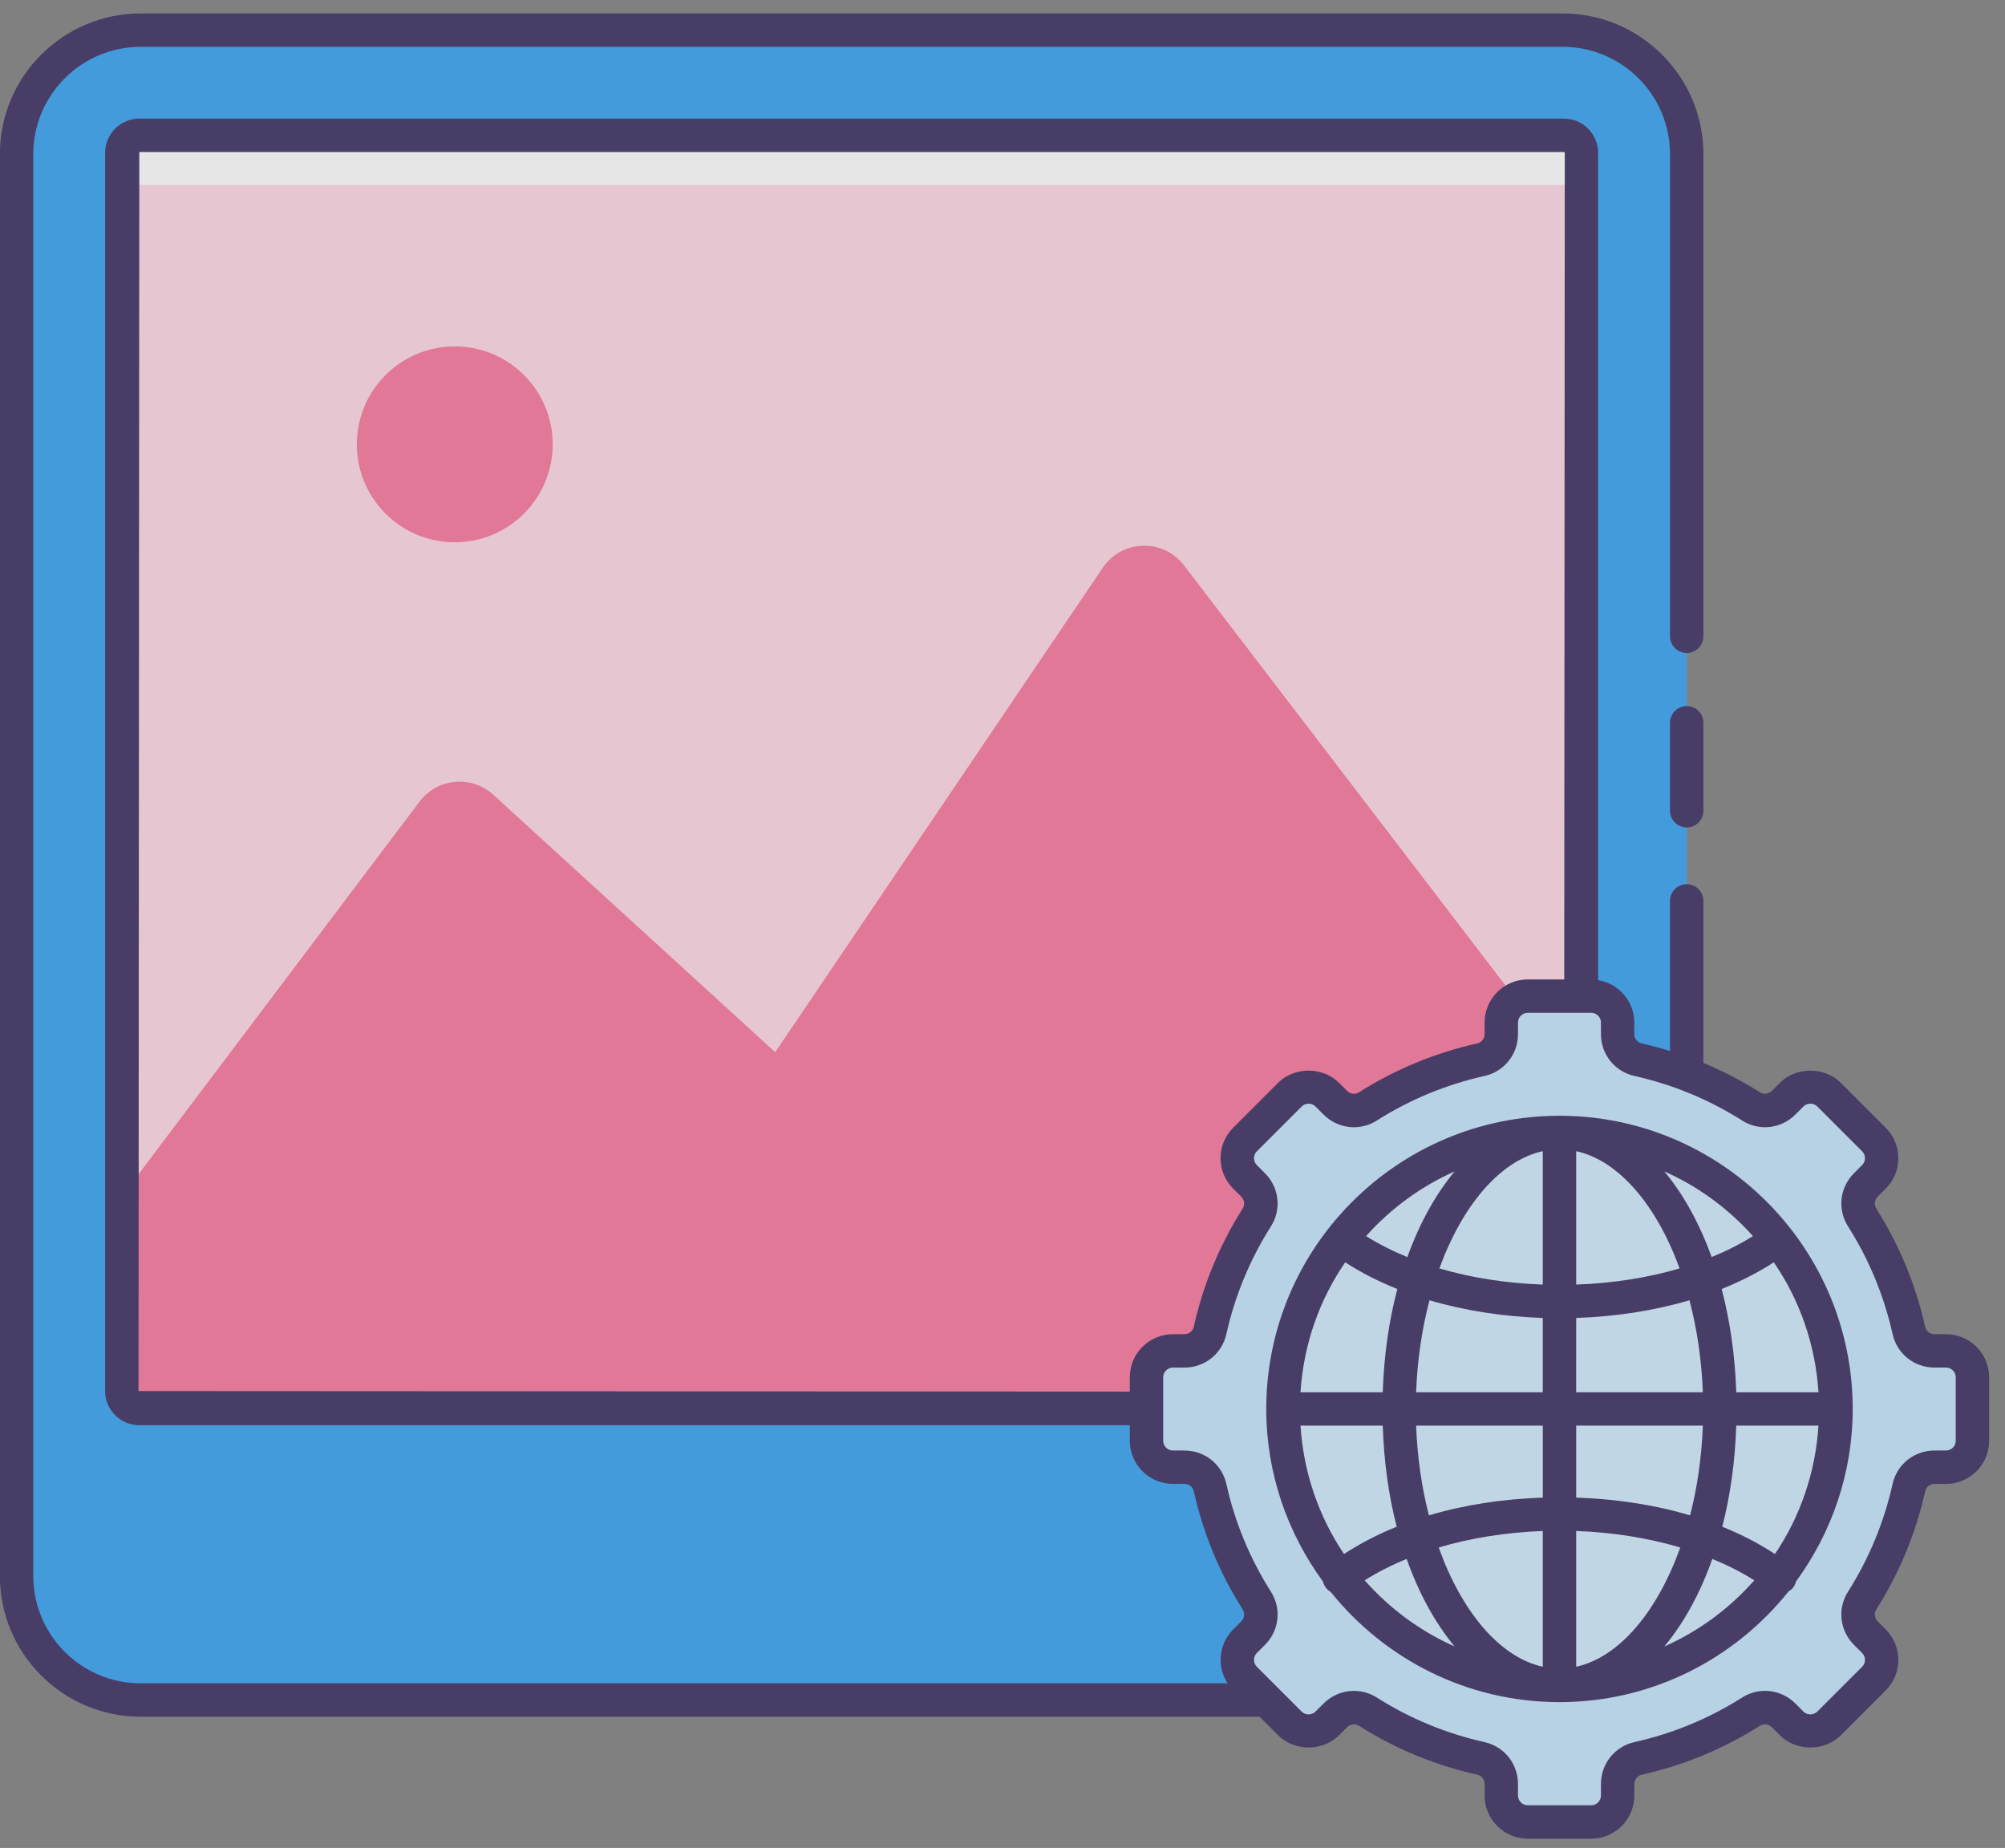
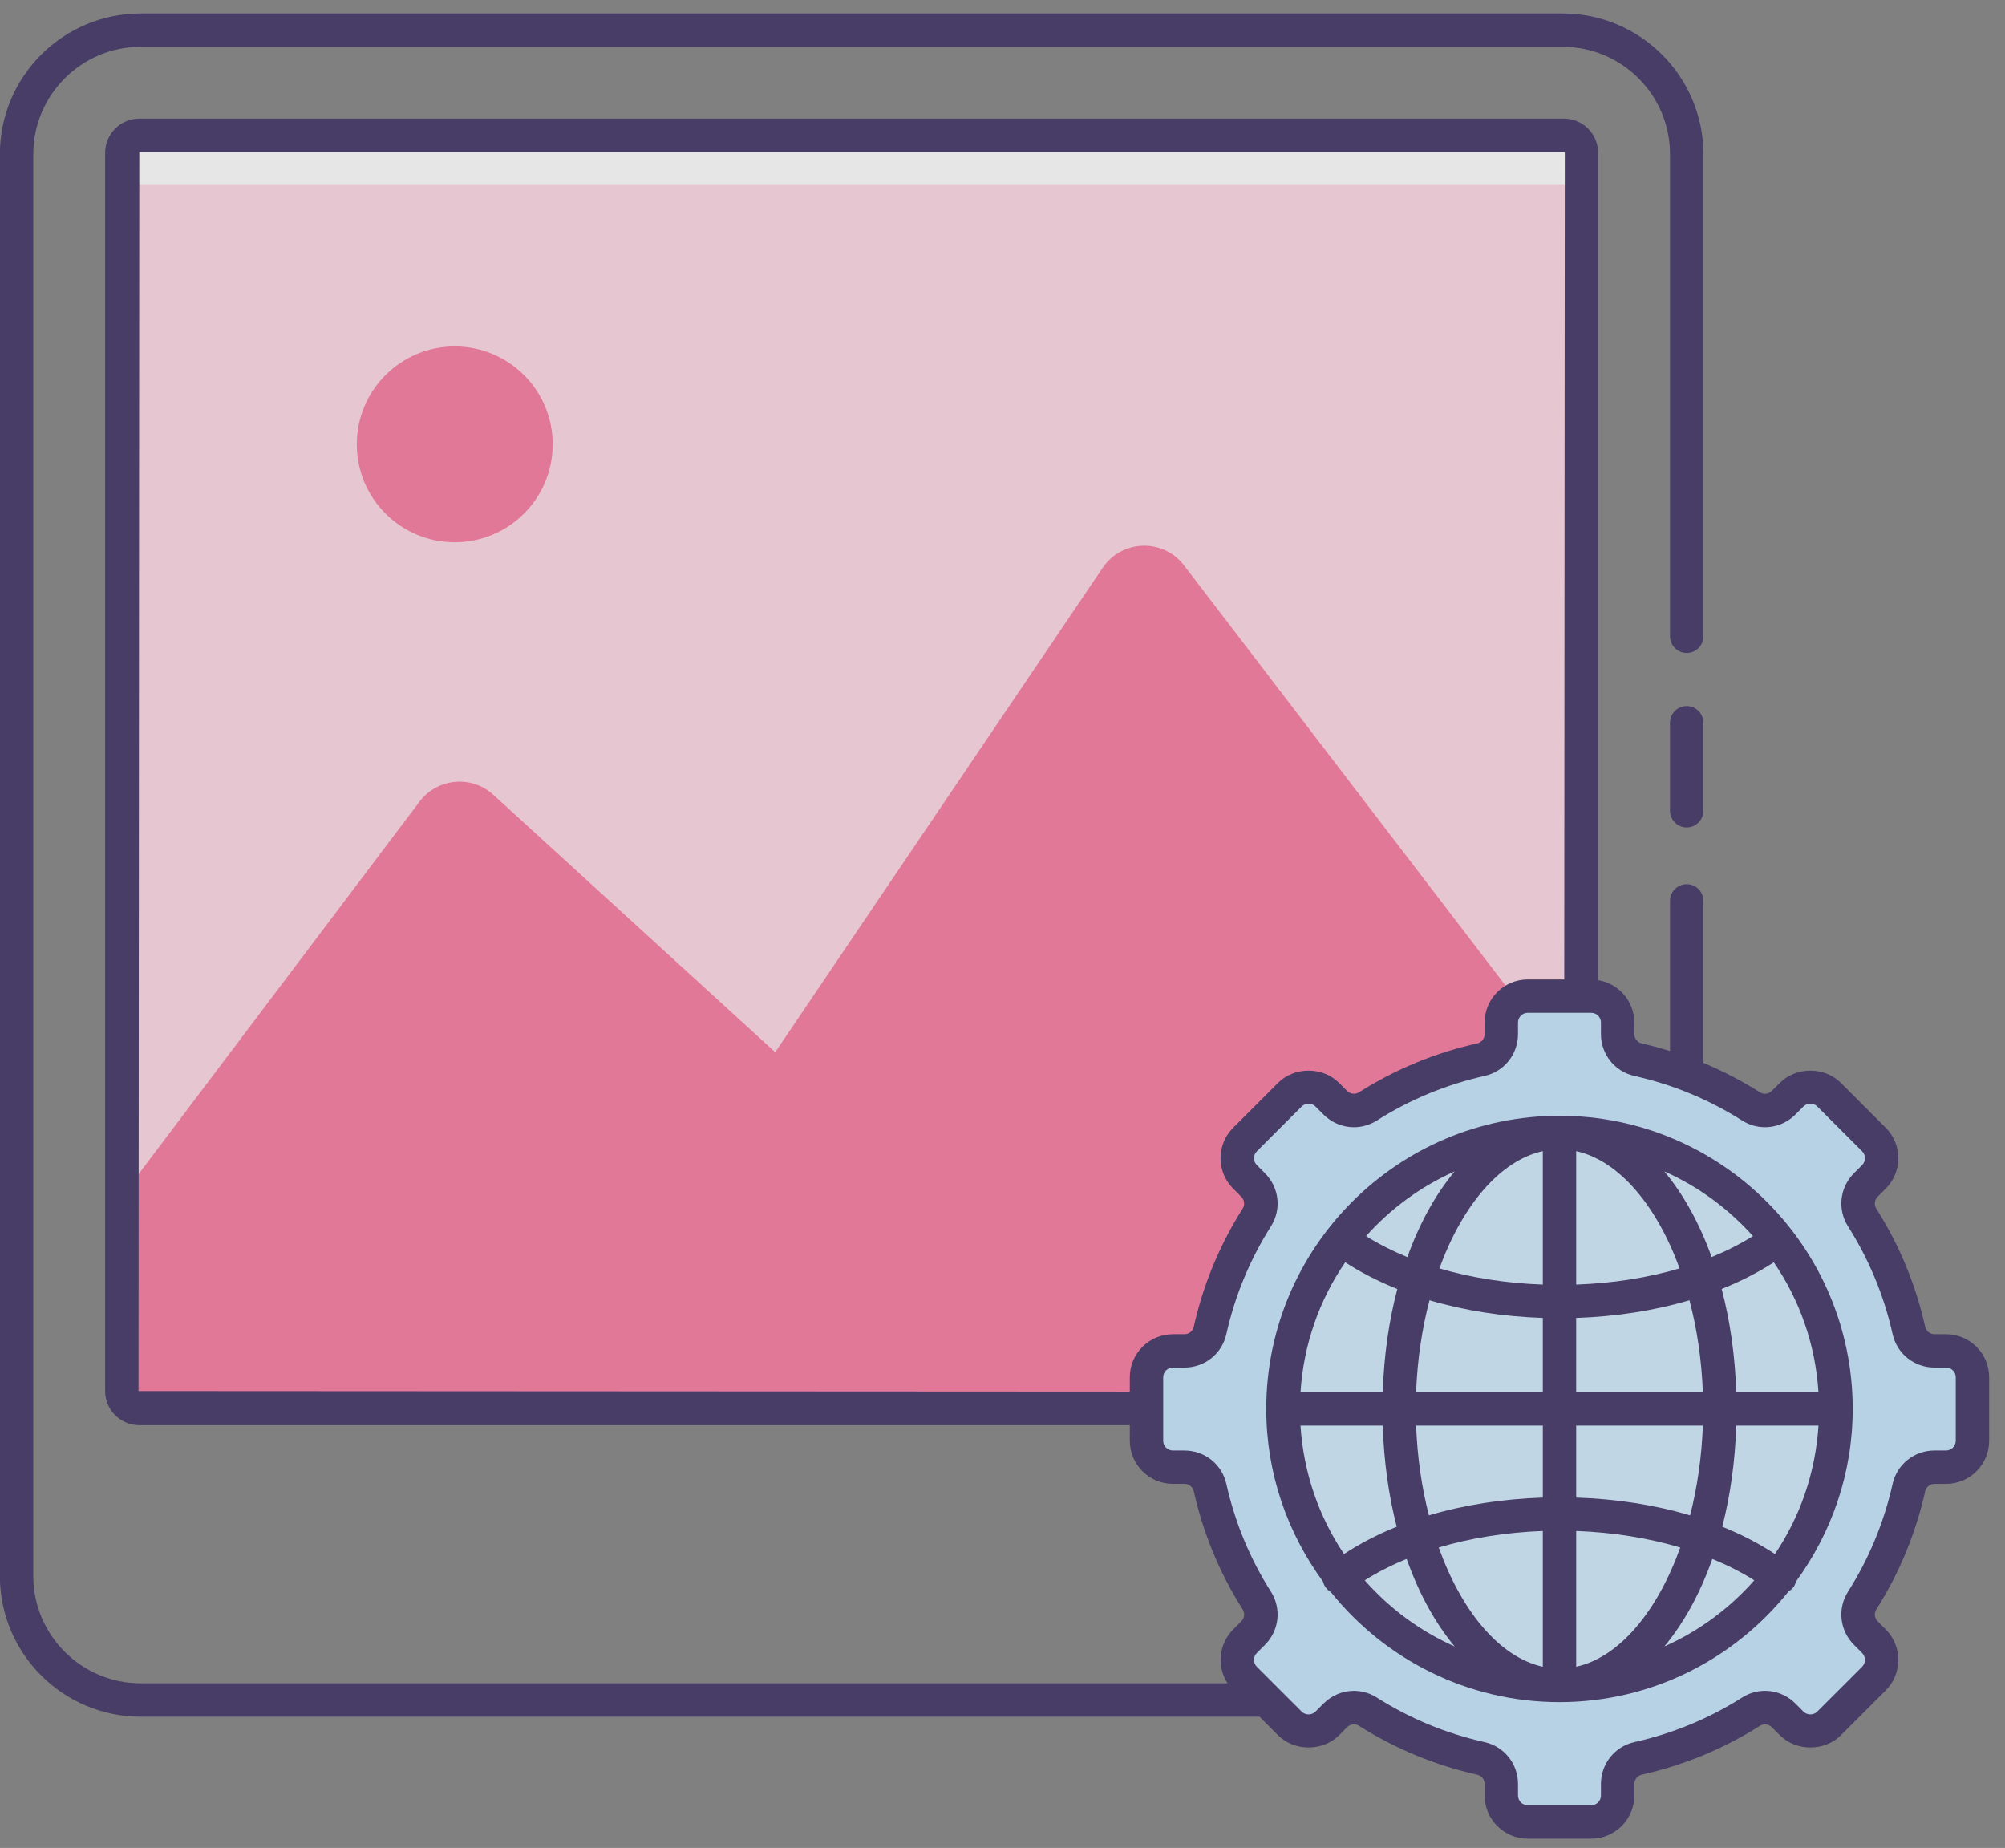
<svg xmlns="http://www.w3.org/2000/svg" width="102" height="94" viewBox="0 0 102 94" fill="none">
  <rect x="0" y="0" width="102" height="94" fill="#808080" stroke="none" />
  <g id="Group" opacity="0.8">
    <g id="Group_2">
-       <path id="Vector" d="M63.34 85.391C62.815 84.866 62.815 84.016 63.34 83.491L63.751 83.08C64.191 82.641 64.275 81.953 63.941 81.427C62.804 79.634 62.01 77.686 61.561 75.676C61.425 75.067 60.88 74.639 60.256 74.639H59.671C58.929 74.639 58.327 74.037 58.327 73.295V70.067C58.327 69.324 58.928 68.723 59.671 68.723H60.256C60.88 68.723 61.424 68.294 61.561 67.685C62.01 65.675 62.804 63.728 63.941 61.935C64.275 61.409 64.192 60.721 63.751 60.281L63.34 59.869C62.815 59.345 62.815 58.495 63.34 57.97L65.624 55.686C66.148 55.161 66.999 55.161 67.524 55.686L67.936 56.098C68.376 56.538 69.064 56.621 69.59 56.288C71.383 55.151 73.331 54.358 75.342 53.909C75.951 53.773 76.38 53.229 76.38 52.605V52.02C76.38 51.279 76.981 50.677 77.724 50.677H80.954C81.695 50.677 82.298 51.278 82.298 52.02V52.605C82.298 53.23 82.727 53.773 83.336 53.91C84.176 54.097 85 54.36 85.812 54.667V7.848C85.812 4.378 82.973 1.539 79.502 1.539H7.156C3.685 1.539 0.846 4.378 0.846 7.848V80.173C0.846 83.643 3.685 86.481 7.156 86.481H64.43L63.34 85.391Z" fill="#33A1F2" />
      <path id="Vector_2" d="M58.325 70.065C58.325 69.323 58.926 68.721 59.669 68.721H60.254C60.878 68.721 61.422 68.293 61.559 67.684C62.008 65.674 62.801 63.726 63.939 61.933C64.272 61.407 64.189 60.719 63.748 60.279L63.337 59.868C62.812 59.343 62.812 58.493 63.337 57.968L65.621 55.684C66.146 55.16 66.997 55.16 67.522 55.684L67.933 56.096C68.374 56.536 69.061 56.62 69.587 56.287C71.38 55.15 73.329 54.356 75.34 53.907C75.948 53.771 76.377 53.227 76.377 52.603V52.019C76.377 51.277 76.979 50.675 77.721 50.675H80.455V7.783C80.455 7.292 80.053 6.891 79.562 6.891H7.089C6.598 6.891 6.197 7.292 6.197 7.782V70.761C6.197 71.252 6.599 71.654 7.09 71.654H58.325V70.065Z" fill="#FFD7E5" />
      <path id="Vector_3" d="M79.559 6.891H7.089C6.598 6.891 6.197 7.291 6.197 7.782V10.299C6.197 9.809 6.598 9.408 7.089 9.408H79.559C80.05 9.408 80.452 9.809 80.452 10.3V7.783C80.452 7.291 80.05 6.891 79.559 6.891Z" fill="white" />
      <path id="Vector_4" d="M58.326 70.073C58.326 69.331 58.927 68.729 59.669 68.729H60.255C60.879 68.729 61.423 68.3 61.559 67.692C62.009 65.681 62.802 63.734 63.94 61.941C64.273 61.415 64.19 60.727 63.749 60.287L63.338 59.876C62.813 59.351 62.813 58.501 63.338 57.976L65.622 55.692C66.147 55.168 66.997 55.168 67.522 55.692L67.934 56.104C68.374 56.544 69.062 56.627 69.588 56.294C71.381 55.157 73.33 54.364 75.34 53.915C75.949 53.779 76.378 53.235 76.378 52.611V52.026C76.378 51.501 76.683 51.05 77.124 50.83L60.234 28.759C59.177 27.377 57.075 27.439 56.099 28.881L39.437 53.523L25.098 40.428C23.99 39.415 22.25 39.576 21.345 40.775L6.197 60.855V70.772C6.197 71.261 6.597 71.661 7.087 71.661H58.326V70.073Z" fill="#FA759E" />
      <path id="Vector_5" d="M23.135 27.584C25.887 27.584 28.118 25.354 28.118 22.602C28.118 19.851 25.887 17.621 23.135 17.621C20.383 17.621 18.152 19.851 18.152 22.602C18.152 25.354 20.383 27.584 23.135 27.584Z" fill="#FA759E" />
      <g id="Group_3">
        <path id="Vector_6" d="M99.003 68.722H98.418C97.794 68.722 97.251 68.293 97.114 67.684C96.664 65.674 95.871 63.727 94.734 61.934C94.4 61.408 94.483 60.72 94.924 60.28L95.336 59.868C95.861 59.343 95.861 58.493 95.336 57.969L93.052 55.685C92.527 55.16 91.677 55.16 91.152 55.685L90.74 56.097C90.3 56.537 89.612 56.62 89.086 56.287C87.293 55.15 85.344 54.357 83.334 53.908C82.725 53.772 82.296 53.228 82.296 52.603V52.019C82.296 51.278 81.694 50.676 80.952 50.676H77.722C76.979 50.676 76.378 51.277 76.378 52.019V52.604C76.378 53.228 75.949 53.772 75.34 53.909C73.329 54.358 71.382 55.151 69.588 56.288C69.062 56.622 68.374 56.539 67.934 56.098L67.523 55.686C66.998 55.161 66.148 55.161 65.623 55.686L63.339 57.969C62.814 58.494 62.814 59.344 63.339 59.869L63.75 60.281C64.19 60.721 64.274 61.409 63.94 61.934C62.803 63.727 62.009 65.675 61.56 67.685C61.424 68.294 60.88 68.723 60.255 68.723H59.67C58.928 68.723 58.326 69.324 58.326 70.066V73.296C58.326 74.037 58.928 74.639 59.67 74.639H60.255C60.88 74.639 61.423 75.068 61.56 75.677C62.009 77.687 62.803 79.635 63.94 81.428C64.274 81.953 64.191 82.641 63.75 83.081L63.339 83.493C62.814 84.018 62.814 84.868 63.339 85.392L65.623 87.676C66.148 88.201 66.998 88.201 67.523 87.676L67.934 87.265C68.374 86.825 69.062 86.742 69.588 87.075C71.381 88.212 73.329 89.005 75.34 89.454C75.949 89.59 76.378 90.134 76.378 90.759V91.344C76.378 92.085 76.979 92.687 77.722 92.687H80.952C81.694 92.687 82.296 92.086 82.296 91.344V90.759C82.296 90.134 82.725 89.591 83.334 89.454C85.344 89.005 87.292 88.212 89.086 87.075C89.612 86.741 90.3 86.824 90.74 87.265L91.152 87.677C91.677 88.202 92.527 88.202 93.052 87.677L95.336 85.393C95.861 84.869 95.861 84.019 95.336 83.494L94.924 83.082C94.484 82.642 94.401 81.954 94.734 81.428C95.871 79.636 96.664 77.688 97.114 75.678C97.25 75.069 97.794 74.64 98.418 74.64H99.004C99.746 74.64 100.347 74.039 100.347 73.297V70.067C100.347 69.323 99.745 68.722 99.003 68.722Z" fill="#C5E6FE" />
        <path id="Vector_7" d="M79.334 85.738C87.103 85.738 93.402 79.441 93.402 71.674C93.402 63.906 87.103 57.609 79.334 57.609C71.564 57.609 65.266 63.906 65.266 71.674C65.266 79.441 71.564 85.738 79.334 85.738Z" fill="#D1EBFE" />
        <g id="Group_4">
          <path id="Vector_8" d="M85.806 35.916C85.338 35.916 84.957 36.296 84.957 36.765V41.24C84.957 41.71 85.338 42.09 85.806 42.09C86.275 42.09 86.656 41.71 86.656 41.24V36.765C86.656 36.296 86.275 35.916 85.806 35.916Z" fill="#3A2C60" />
          <path id="Vector_9" d="M99 67.868H98.416C98.185 67.868 97.989 67.714 97.94 67.495C97.46 65.35 96.622 63.324 95.448 61.474C95.33 61.287 95.36 61.036 95.52 60.875L95.932 60.464C96.786 59.609 96.786 58.219 95.932 57.365L93.649 55.082C92.82 54.252 91.376 54.253 90.547 55.082L90.136 55.492C89.976 55.653 89.724 55.685 89.537 55.566C88.618 54.983 87.656 54.483 86.656 54.069V45.827C86.656 45.357 86.276 44.978 85.807 44.978C85.338 44.978 84.957 45.357 84.957 45.827V53.463C84.483 53.317 84.003 53.184 83.515 53.075C83.299 53.025 83.141 52.827 83.141 52.599V52.014C83.141 50.926 82.343 50.028 81.302 49.857V7.779C81.302 6.816 80.523 6.033 79.564 6.033H7.087C6.129 6.033 5.348 6.816 5.348 7.779V70.759C5.348 71.718 6.128 72.497 7.087 72.497H57.477V73.289C57.477 74.498 58.46 75.481 59.67 75.481H60.254C60.484 75.481 60.68 75.635 60.73 75.854C61.21 77.999 62.048 80.025 63.222 81.874C63.34 82.061 63.309 82.312 63.15 82.473L62.737 82.884C61.994 83.628 61.898 84.777 62.449 85.626H7.154C4.143 85.626 1.693 83.177 1.693 80.166V7.842C1.693 4.832 4.143 2.382 7.154 2.382H79.498C82.509 2.382 84.958 4.832 84.958 7.842V32.366C84.958 32.836 85.339 33.215 85.808 33.215C86.277 33.215 86.657 32.836 86.657 32.366V7.842C86.657 3.895 83.445 0.684 79.498 0.684H7.154C3.206 0.684 -0.006 3.894 -0.006 7.842V80.167C-0.006 84.114 3.206 87.325 7.154 87.325H64.076L65.02 88.269C65.848 89.097 67.293 89.098 68.121 88.269L68.532 87.858C68.692 87.697 68.944 87.666 69.131 87.785C70.982 88.957 73.008 89.796 75.152 90.275C75.373 90.325 75.526 90.521 75.526 90.752V91.336C75.526 92.545 76.51 93.529 77.72 93.529H80.95C82.159 93.529 83.143 92.545 83.143 91.336V90.752C83.143 90.524 83.301 90.325 83.517 90.275C85.662 89.796 87.688 88.957 89.538 87.785C89.725 87.667 89.977 87.697 90.137 87.858L90.548 88.269C91.376 89.097 92.821 89.098 93.65 88.269L95.934 85.986C96.787 85.131 96.787 83.74 95.933 82.886L95.522 82.475C95.361 82.314 95.33 82.063 95.448 81.877C96.622 80.026 97.46 78.001 97.94 75.856C97.989 75.636 98.185 75.483 98.416 75.483H99C100.209 75.483 101.193 74.5 101.193 73.291V70.059C101.193 68.852 100.21 67.868 99 67.868ZM7.047 70.76L7.087 7.732H79.565C79.581 7.732 79.605 7.752 79.605 7.78L79.577 49.822H77.719C76.51 49.822 75.526 50.806 75.526 52.015V52.599C75.526 52.829 75.372 53.025 75.152 53.075C73.006 53.554 70.98 54.393 69.13 55.566C68.945 55.684 68.693 55.653 68.532 55.493L68.12 55.082C67.291 54.252 65.847 54.253 65.019 55.082L62.735 57.365C62.321 57.778 62.093 58.33 62.093 58.915C62.093 59.5 62.322 60.051 62.736 60.464L63.147 60.875C63.308 61.036 63.339 61.287 63.221 61.473C62.047 63.324 61.209 65.349 60.729 67.495C60.68 67.715 60.484 67.868 60.253 67.868H59.669C58.459 67.868 57.476 68.851 57.476 70.059V70.787L7.047 70.76ZM99.494 73.289C99.494 73.561 99.273 73.783 99 73.783H98.416C97.384 73.783 96.506 74.483 96.282 75.485C95.845 77.437 95.082 79.282 94.013 80.966C93.464 81.831 93.59 82.944 94.321 83.674L94.732 84.085C94.924 84.278 94.924 84.592 94.732 84.784L92.448 87.066C92.26 87.254 91.935 87.253 91.749 87.066L91.338 86.655C90.609 85.926 89.494 85.799 88.629 86.349C86.944 87.417 85.099 88.18 83.145 88.617C82.143 88.842 81.444 89.719 81.444 90.75V91.334C81.444 91.607 81.223 91.829 80.95 91.829H77.72C77.447 91.829 77.225 91.607 77.225 91.334V90.75C77.225 89.719 76.525 88.842 75.523 88.617C73.57 88.18 71.725 87.417 70.041 86.349C69.681 86.12 69.278 86.01 68.877 86.01C68.315 86.01 67.757 86.23 67.331 86.656L66.919 87.067C66.732 87.255 66.407 87.254 66.221 87.067L63.938 84.784C63.745 84.592 63.745 84.278 63.937 84.085L64.35 83.674C65.079 82.945 65.205 81.831 64.656 80.966C63.587 79.282 62.824 77.438 62.388 75.486C62.163 74.484 61.287 73.784 60.254 73.784H59.67C59.397 73.784 59.175 73.562 59.175 73.29V70.059C59.175 69.788 59.397 69.566 59.67 69.566H60.254C61.286 69.566 62.163 68.866 62.388 67.864C62.824 65.911 63.588 64.067 64.656 62.383C65.205 61.517 65.079 60.404 64.349 59.675L63.938 59.264C63.844 59.17 63.794 59.046 63.794 58.915C63.794 58.783 63.845 58.659 63.938 58.566L66.222 56.283C66.409 56.096 66.733 56.095 66.92 56.283L67.332 56.695C68.061 57.422 69.175 57.549 70.041 57.001C71.725 55.931 73.569 55.169 75.523 54.731C76.525 54.508 77.225 53.631 77.225 52.599V52.014C77.225 51.741 77.447 51.52 77.72 51.52H80.95C81.223 51.52 81.444 51.741 81.444 52.014V52.598C81.444 53.63 82.144 54.506 83.146 54.731C85.1 55.168 86.944 55.931 88.629 57C89.493 57.548 90.608 57.422 91.338 56.693L91.75 56.282C91.937 56.095 92.262 56.094 92.448 56.282L94.733 58.565C94.925 58.758 94.925 59.071 94.733 59.263L94.32 59.674C93.591 60.403 93.464 61.517 94.014 62.383C95.082 64.066 95.845 65.91 96.282 67.863C96.506 68.865 97.383 69.565 98.416 69.565H99C99.273 69.565 99.494 69.787 99.494 70.058V73.289Z" fill="#3A2C60" />
          <path id="Vector_10" d="M79.335 56.756C71.11 56.756 64.418 63.446 64.418 71.669C64.418 74.952 65.498 77.981 67.303 80.448C67.33 80.559 67.377 80.666 67.451 80.763C67.522 80.854 67.608 80.927 67.702 80.982C70.438 84.391 74.632 86.583 79.335 86.583C84.054 86.583 88.26 84.374 90.995 80.944C91.075 80.892 91.157 80.842 91.219 80.763C91.293 80.666 91.34 80.559 91.367 80.448C93.172 77.981 94.252 74.952 94.252 71.669C94.253 63.446 87.561 56.756 79.335 56.756ZM89.177 62.877C88.537 63.279 87.833 63.634 87.076 63.944C86.459 62.231 85.641 60.751 84.67 59.587C86.401 60.355 87.931 61.485 89.177 62.877ZM92.511 70.82H88.328C88.267 68.949 88.012 67.181 87.586 65.569C88.549 65.184 89.437 64.729 90.238 64.211C91.546 66.115 92.355 68.38 92.511 70.82ZM90.297 79.048C89.488 78.518 88.592 78.052 87.617 77.66C88.026 76.078 88.269 74.346 88.328 72.518H92.511C92.357 74.924 91.572 77.161 90.297 79.048ZM66.16 72.519H70.344C70.403 74.346 70.645 76.079 71.054 77.66C70.079 78.053 69.183 78.518 68.374 79.049C67.1 77.161 66.315 74.924 66.16 72.519ZM68.434 64.211C69.235 64.729 70.123 65.184 71.086 65.569C70.659 67.18 70.405 68.949 70.344 70.82H66.16C66.316 68.38 67.126 66.115 68.434 64.211ZM80.185 67.041C82.216 66.972 84.17 66.668 85.948 66.141C86.329 67.588 86.567 69.167 86.628 70.82H80.184L80.185 67.041ZM80.185 65.343V58.556C82.36 59.035 84.275 61.314 85.446 64.521C83.831 64.998 82.047 65.277 80.185 65.343ZM78.486 58.556V65.343C76.623 65.277 74.84 64.997 73.225 64.521C74.396 61.314 76.311 59.035 78.486 58.556ZM78.486 67.041V70.82H72.042C72.104 69.167 72.341 67.588 72.723 66.141C74.501 66.668 76.455 66.972 78.486 67.041ZM72.042 72.519H78.487V76.179C76.441 76.247 74.475 76.551 72.692 77.083C72.328 75.667 72.102 74.128 72.042 72.519ZM78.486 77.877V84.783C76.288 84.299 74.359 81.976 73.191 78.718C74.823 78.232 76.627 77.947 78.486 77.877ZM80.185 84.783V77.877C82.045 77.946 83.847 78.232 85.48 78.718C84.312 81.976 82.382 84.299 80.185 84.783ZM80.185 76.179V72.519H86.629C86.569 74.129 86.344 75.667 85.98 77.083C84.197 76.551 82.231 76.247 80.185 76.179ZM74.002 59.588C73.03 60.752 72.212 62.231 71.596 63.945C70.839 63.635 70.135 63.279 69.495 62.878C70.741 61.485 72.271 60.355 74.002 59.588ZM69.427 80.387C70.071 79.979 70.788 79.616 71.561 79.299C72.182 81.054 73.012 82.565 74.002 83.751C72.24 82.971 70.685 81.815 69.427 80.387ZM84.67 83.752C85.66 82.565 86.49 81.054 87.111 79.299C87.884 79.617 88.601 79.979 89.245 80.388C87.987 81.815 86.431 82.971 84.67 83.752Z" fill="#3A2C60" />
        </g>
      </g>
    </g>
  </g>
</svg>